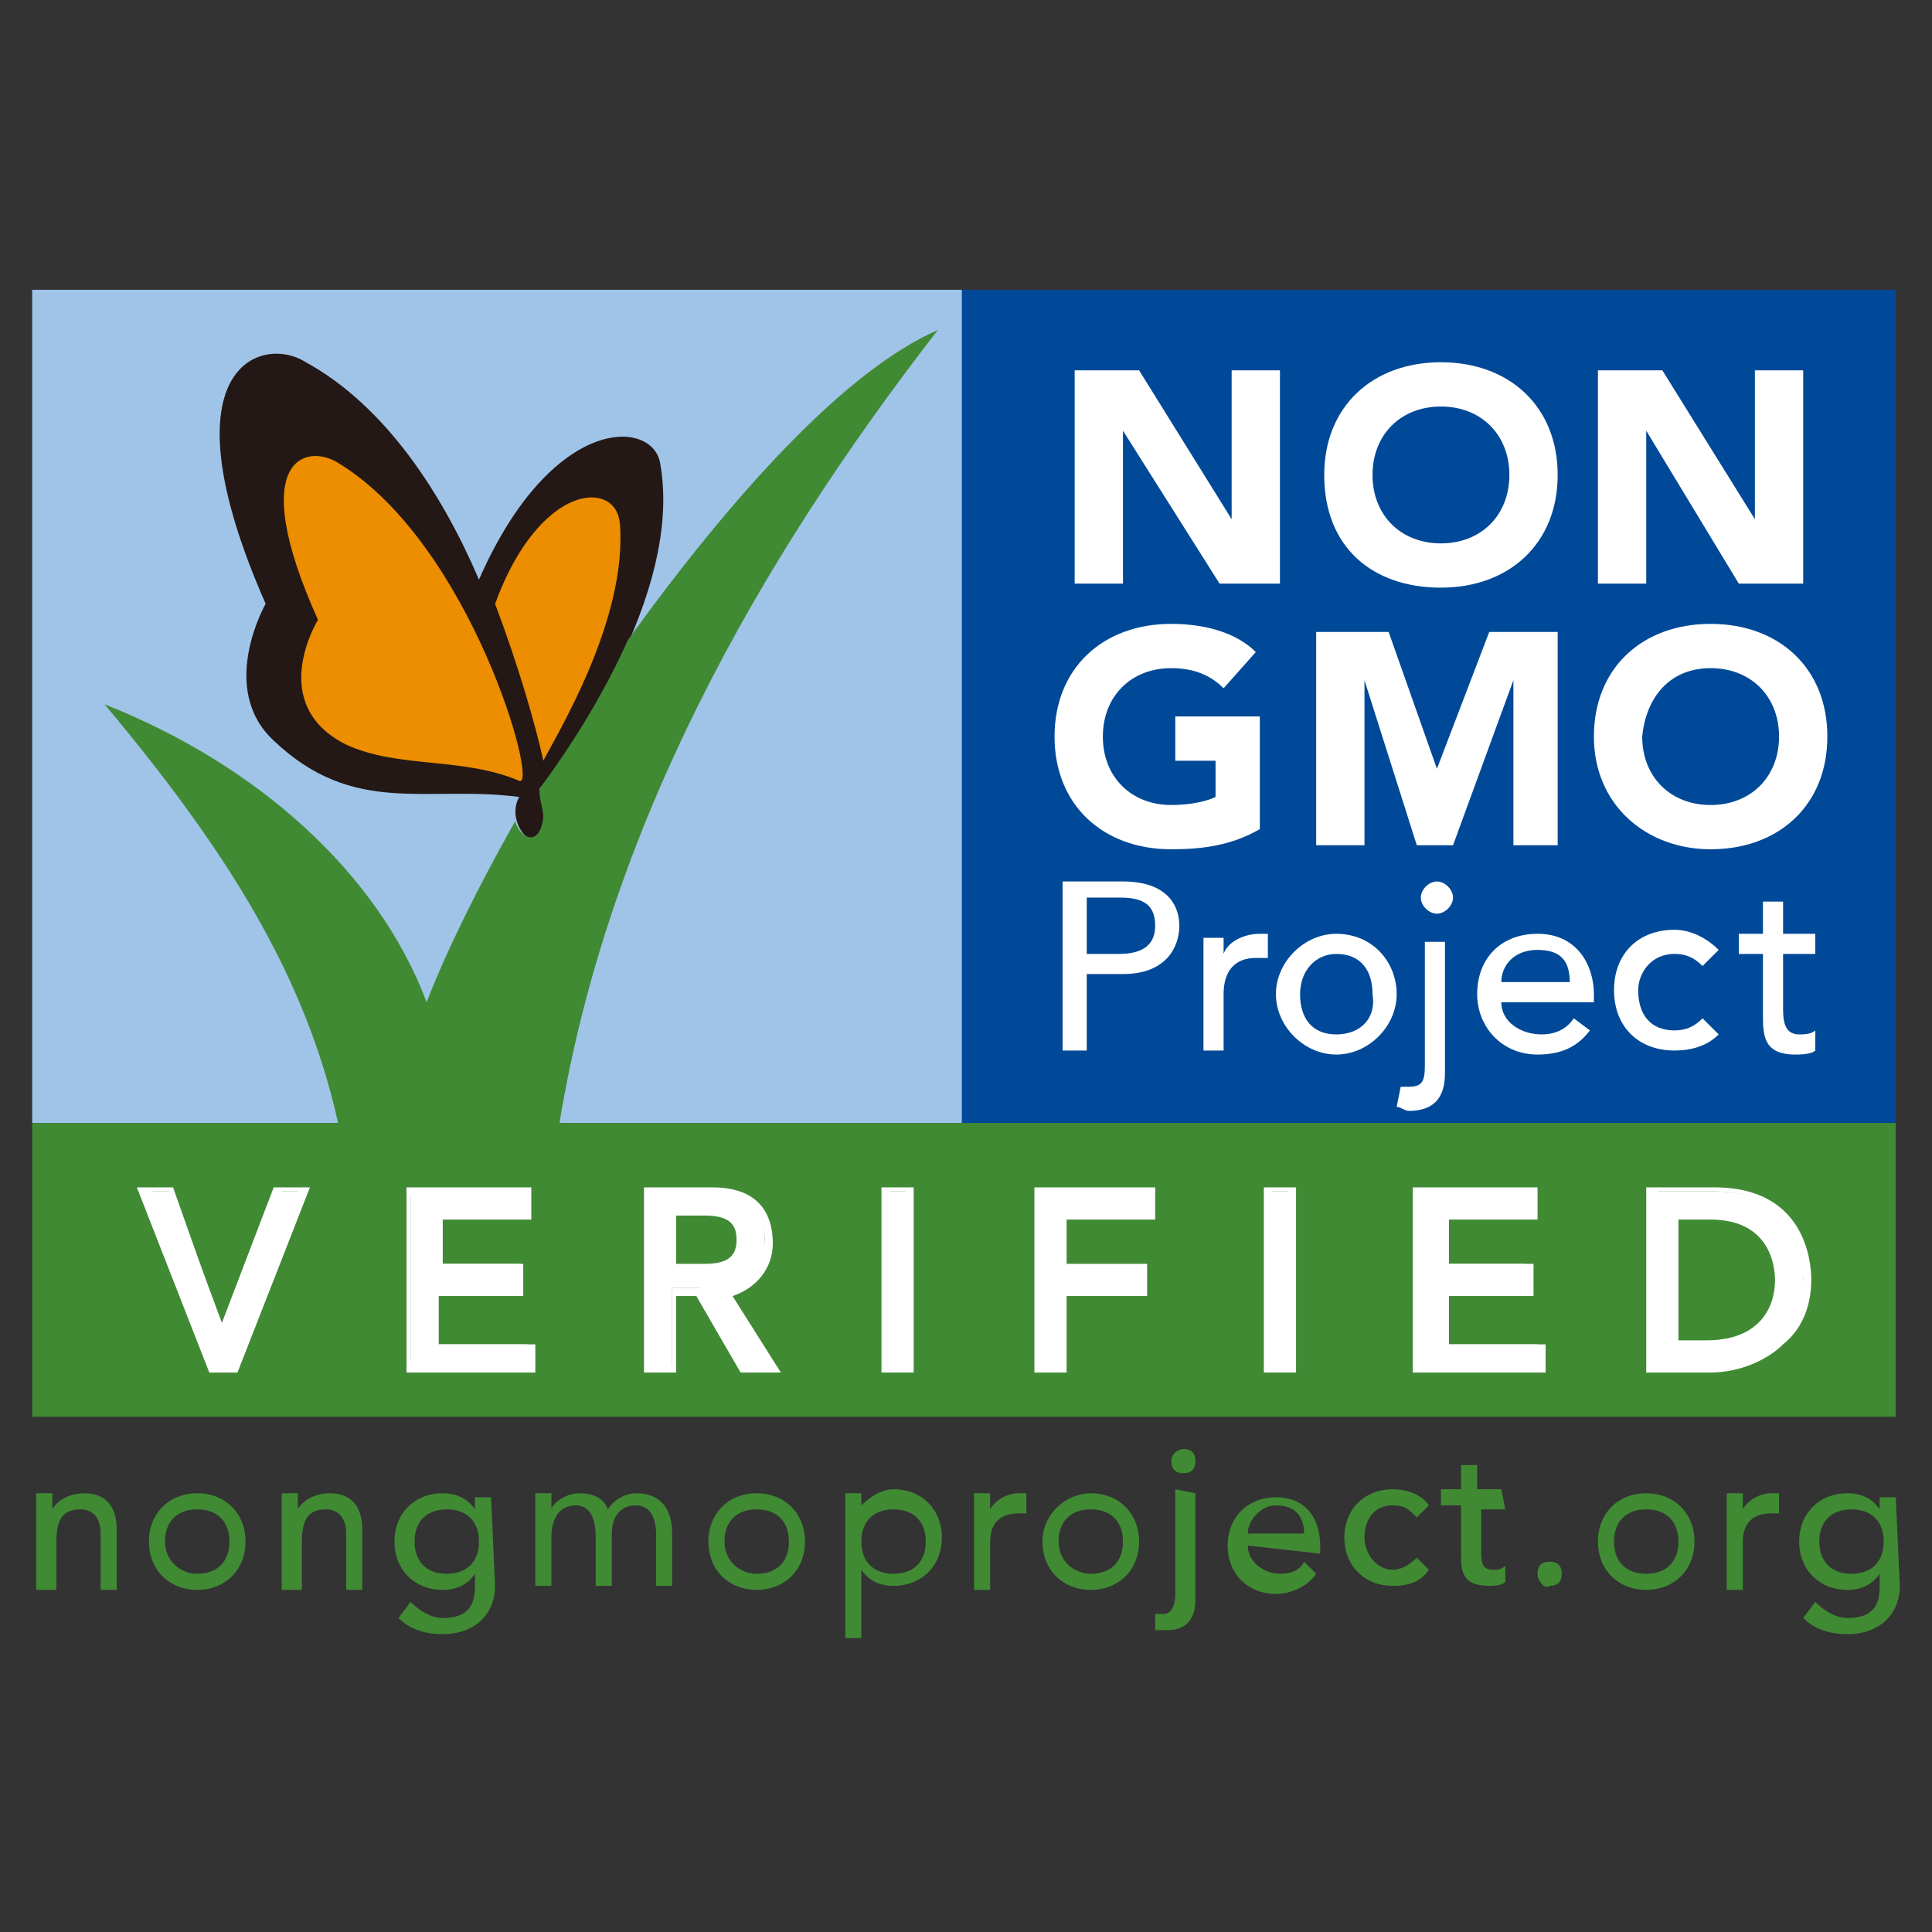
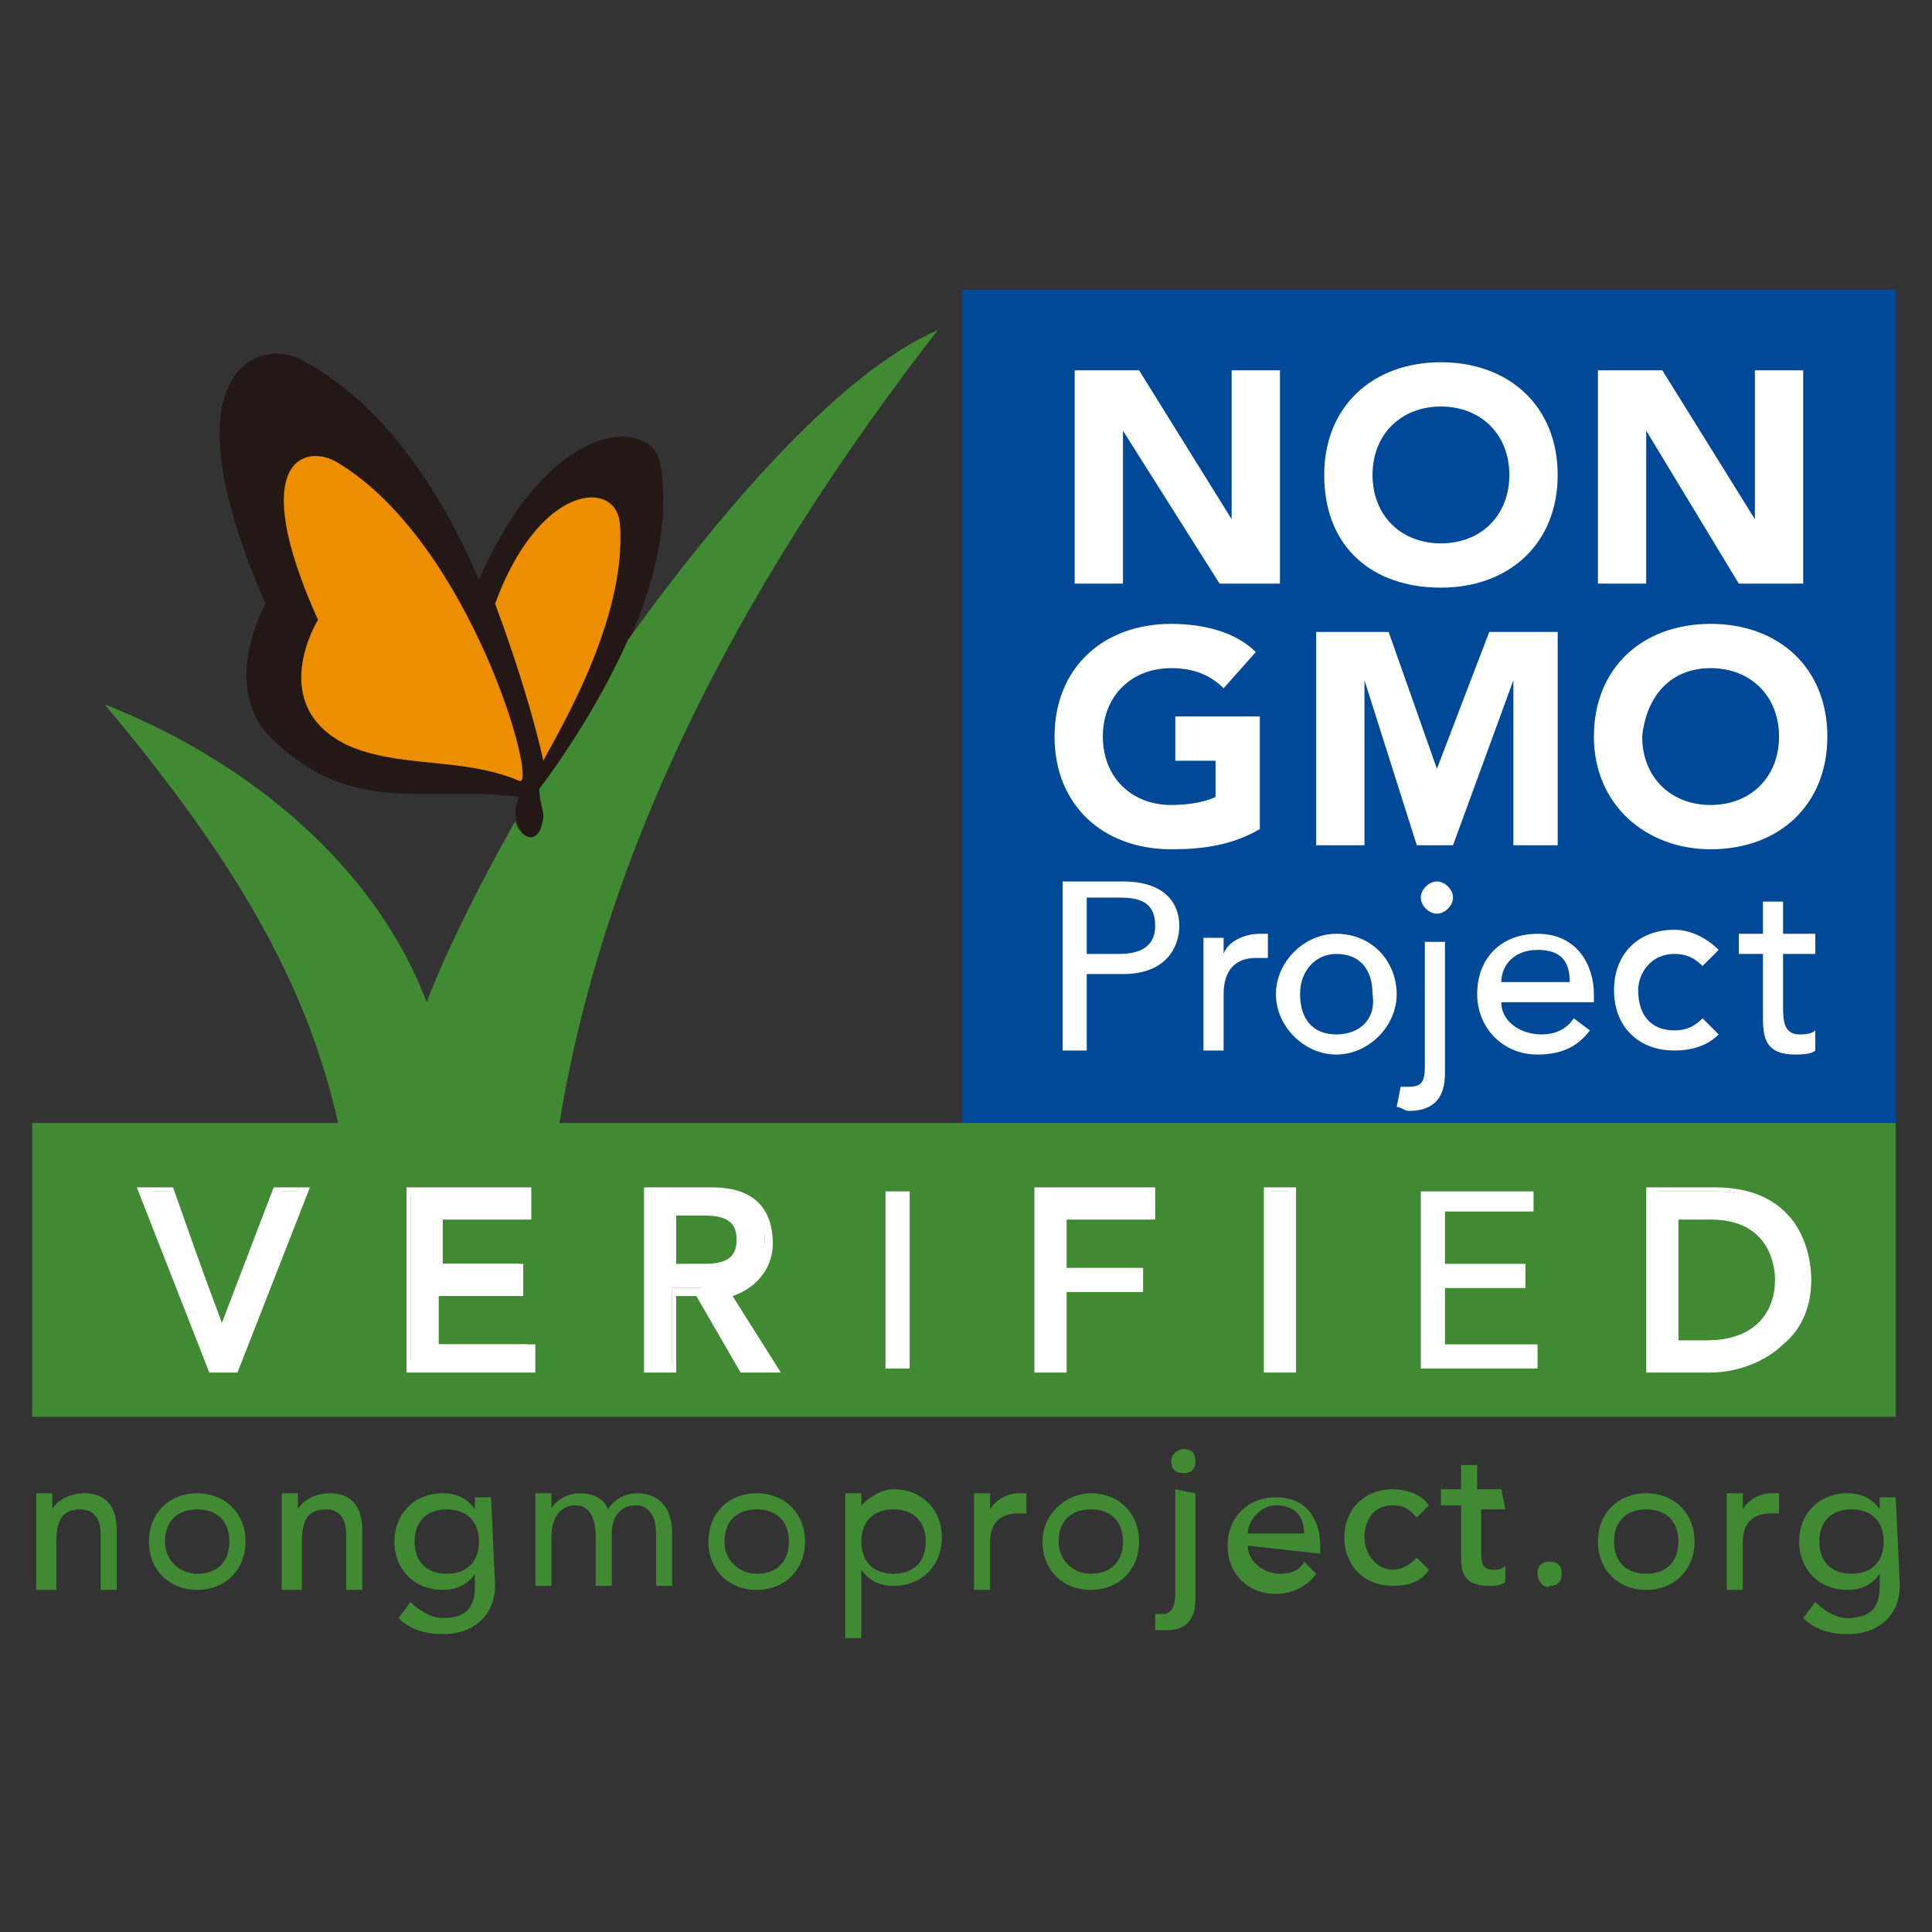
<svg xmlns="http://www.w3.org/2000/svg" xml:space="preserve" style="enable-background:new 0 0 48 48;" viewBox="0 0 48 48" y="0px" x="0px" id="Layer_1" version="1.1">
  <rect x="0" y="0" width="48" height="48" fill="#333333" stroke="none" />
  <style type="text/css">
	.st0{fill:#A0C4E8;}
	.st1{fill:#231815;}
	.st2{fill:#004998;}
	.st3{fill:#408A34;}
	.st4{fill:#ED8D00;}
	.st5{fill:#FFFFFF;}
</style>
  <g>
-     <rect height="20.7" width="23.1" class="st0" y="7.2" x="0.8" />
    <path d="M16.4,11.5c-0.2-1.1-2.7-1.2-4.5,2.9C11,12.3,9.6,10.1,7.6,9c-1.1-0.7-3.6,0.1-1,6c0,0-1.2,2.1,0.2,3.4   c2,1.9,3.8,1.1,6.1,1.4c-0.4,0.7,0.6,1.7,0.6,0.5c0-0.2,0-0.4-0.1-0.7C14,18.9,17,14.8,16.4,11.5" class="st1" />
    <rect height="20.7" width="23.2" class="st2" y="7.2" x="23.9" />
    <path d="M13.9,27.9c1.2-7.3,4.9-13.9,9.4-19.7c-2.3,1-5.1,4.1-7.7,7.7c-0.8,1.8-1.9,3.3-2.2,3.7c0,0.3,0.1,0.5,0.1,0.7   c-0.1,0.8-0.6,0.5-0.7,0.1c-0.9,1.6-1.7,3.2-2.2,4.5c-1.2-3.2-4.2-5.9-8-7.4c3.1,3.7,5,6.8,5.8,10.4H0.8v7.3h46.3v-7.3" class="st3" />
    <path d="M15.4,13c-0.1-1.1-2-1-3.1,2c0,0,0,0,0,0c0.6,1.6,1,3,1.2,3.9C13.8,18.3,15.6,15.4,15.4,13" class="st4" />
    <path d="M12.9,19.4c0.5,0.2-1.2-5.9-4.5-7.9c-0.8-0.5-2.3-0.1-0.5,3.9c0,0-1.3,2.1,0.7,3.1   C9.9,19.1,11.5,18.8,12.9,19.4" class="st4" />
    <polyline points="5.6,33.1 5.6,33.1 4.3,29.6 3.6,29.6 5.3,34 5.8,34 7.6,29.6 6.9,29.6" class="st5" />
    <path d="M5.9,34.1H5.2l-1.8-4.6h0.9l1.2,3.4l1.3-3.4h0.9L5.9,34.1z M5.4,33.8h0.4l1.6-4.2H7l-1.3,3.6H5.5l-1.3-3.6H3.8   L5.4,33.8z" class="st5" />
    <polyline points="10.8,32 12.9,32 12.9,31.4 10.8,31.4 10.8,30.1 13,30.1 13,29.6 10.2,29.6 10.2,34 13.1,34    13.1,33.4 10.8,33.4" class="st5" />
    <path d="M13.3,34.1h-3.2v-4.6h3.1v0.8h-2.2v1.1H13v0.8h-2.1v1.2h2.4V34.1z M10.3,33.8H13v-0.3h-2.4v-1.7h2.1v-0.3h-2.1   V30h2.2v-0.3h-2.6V33.8z" class="st5" />
    <path d="M19,30.8c0-0.6-0.3-1.2-1.4-1.2h-1.5V34h0.6V32h0.7l1.1,1.9h0.7l-1.3-2C18.6,31.9,19,31.3,19,30.8 M16.7,31.5   v-1.4h0.8c0.5,0,0.9,0.1,0.9,0.7c0,0.6-0.5,0.7-0.9,0.7H16.7z" class="st5" />
    <path d="M17.5,31.6h-0.9v-1.7h0.9c0.7,0,1.1,0.3,1.1,0.8C18.5,31.6,17.7,31.6,17.5,31.6z M16.8,31.4h0.7   c0.6,0,0.8-0.2,0.8-0.6c0-0.4-0.2-0.6-0.8-0.6h-0.7V31.4z" class="st5" />
    <path d="M19.4,34.1h-1l-1.1-1.9h-0.5v1.9H16v-4.6h1.7c1,0,1.5,0.5,1.5,1.4c0,0.6-0.4,1.1-1,1.3L19.4,34.1z M18.5,33.8   H19l-1.2-2l0.2,0c0.6-0.1,1-0.6,1-1c0-0.4-0.2-1.1-1.3-1.1h-1.4v4.2h0.4v-1.9h0.9L18.5,33.8z" class="st5" />
    <rect height="4.4" width="0.6" class="st5" y="29.6" x="22" />
-     <path d="M22.7,34.1h-0.8v-4.6h0.8V34.1z M22.1,33.8h0.4v-4.2h-0.4V33.8z" class="st5" />
    <polyline points="25.8,34 26.4,34 26.4,32.1 28.4,32.1 28.4,31.5 26.4,31.5 26.4,30.1 28.6,30.1 28.6,29.6 25.8,29.6" class="st5" />
-     <path d="M26.5,34.1h-0.8v-4.6h3v0.8h-2.2v1.1h2v0.8h-2V34.1z M25.9,33.8h0.4v-1.9h2v-0.3h-2V30h2.2v-0.3h-2.5V33.8z" class="st5" />
+     <path d="M26.5,34.1h-0.8v-4.6h3v0.8h-2.2v1.1h2h-2V34.1z M25.9,33.8h0.4v-1.9h2v-0.3h-2V30h2.2v-0.3h-2.5V33.8z" class="st5" />
    <rect height="4.4" width="0.6" class="st5" y="29.6" x="31.5" />
    <path d="M32.2,34.1h-0.8v-4.6h0.8V34.1z M31.6,33.8h0.4v-4.2h-0.4V33.8z" class="st5" />
    <polyline points="35.9,32 37.9,32 37.9,31.4 35.9,31.4 35.9,30.1 38.1,30.1 38.1,29.6 35.3,29.6 35.3,34 38.2,34    38.2,33.4 35.9,33.4" class="st5" />
-     <path d="M38.3,34.1h-3.2v-4.6h3.1v0.8H36v1.1h2.1v0.8H36v1.2h2.4V34.1z M35.4,33.8h2.7v-0.3h-2.4v-1.7h2.1v-0.3h-2.1   V30H38v-0.3h-2.6V33.8z" class="st5" />
    <path d="M42.6,29.6H41V34h1.4c1.6,0,2.4-1.1,2.4-2.2C44.9,30.9,44.4,29.6,42.6,29.6 M42.4,33.4h-0.8v-3.3h0.9   c1.4,0,1.7,1.1,1.7,1.6C44.3,32.8,43.4,33.4,42.4,33.4" class="st5" />
    <path d="M42.4,33.5h-0.9V30h1c1.8,0,1.8,1.6,1.8,1.8C44.4,33,43.4,33.5,42.4,33.5z M41.8,33.3h0.6   c1.3,0,1.7-0.8,1.7-1.5c0-0.3-0.1-1.5-1.6-1.5h-0.8V33.3z" class="st5" />
    <path d="M42.5,34.1h-1.6v-4.6h1.7c2.4,0,2.4,2.1,2.4,2.3c0,0.6-0.2,1.2-0.7,1.6C43.9,33.8,43.2,34.1,42.5,34.1z    M41.2,33.8h1.3c1.6,0,2.3-1.1,2.3-2.1c0-0.2-0.1-2.1-2.2-2.1h-1.4V33.8z" class="st5" />
    <path d="M0.9,37.1h0.4v0.4h0c0.1-0.2,0.4-0.4,0.8-0.4c0.5,0,0.8,0.3,0.8,0.9v1.5H2.5v-1.4c0-0.4-0.2-0.6-0.5-0.6   c-0.4,0-0.6,0.2-0.6,0.8v1.2H0.9" class="st3" />
    <path d="M4.9,37.1c0.7,0,1.2,0.5,1.2,1.2c0,0.7-0.5,1.2-1.2,1.2S3.7,39,3.7,38.3C3.7,37.6,4.2,37.1,4.9,37.1 M4.9,39.1   c0.5,0,0.8-0.3,0.8-0.8s-0.3-0.8-0.8-0.8c-0.5,0-0.8,0.3-0.8,0.8S4.5,39.1,4.9,39.1" class="st3" />
    <path d="M7,37.1h0.4v0.4h0c0.1-0.2,0.4-0.4,0.8-0.4C8.6,37.1,9,37.3,9,38v1.5H8.6v-1.4c0-0.4-0.2-0.6-0.5-0.6   c-0.4,0-0.6,0.2-0.6,0.8v1.2H7" class="st3" />
    <path d="M12.3,39.4c0,0.7-0.5,1.2-1.3,1.2c-0.4,0-0.8-0.1-1.1-0.4l0.3-0.4c0.2,0.2,0.5,0.4,0.8,0.4   c0.7,0,0.8-0.4,0.8-0.8v-0.3h0c-0.2,0.3-0.5,0.4-0.8,0.4c-0.7,0-1.2-0.5-1.2-1.2c0-0.7,0.5-1.2,1.2-1.2c0.3,0,0.6,0.1,0.8,0.4h0   v-0.3h0.4 M10.3,38.3c0,0.5,0.3,0.8,0.8,0.8c0.5,0,0.8-0.3,0.8-0.8c0-0.5-0.3-0.8-0.8-0.8C10.6,37.5,10.3,37.8,10.3,38.3" class="st3" />
    <path d="M13.3,37.1h0.4v0.4h0c0-0.1,0.3-0.4,0.7-0.4c0.3,0,0.6,0.1,0.7,0.4c0.2-0.3,0.5-0.4,0.7-0.4   c0.7,0,0.9,0.5,0.9,1v1.3h-0.4v-1.3c0-0.3-0.1-0.7-0.5-0.7c-0.4,0-0.6,0.3-0.6,0.7v1.3h-0.4v-1.2c0-0.4-0.1-0.8-0.5-0.8   c-0.3,0-0.6,0.2-0.6,0.8v1.2h-0.4" class="st3" />
    <path d="M18.8,37.1c0.7,0,1.2,0.5,1.2,1.2c0,0.7-0.5,1.2-1.2,1.2c-0.7,0-1.2-0.5-1.2-1.2   C17.6,37.6,18.1,37.1,18.8,37.1 M18.8,39.1c0.5,0,0.8-0.3,0.8-0.8s-0.3-0.8-0.8-0.8c-0.5,0-0.8,0.3-0.8,0.8S18.4,39.1,18.8,39.1" class="st3" />
    <path d="M21,37.1h0.4v0.3h0c0.2-0.2,0.5-0.4,0.8-0.4c0.7,0,1.2,0.5,1.2,1.2c0,0.7-0.5,1.2-1.2,1.2   c-0.3,0-0.6-0.1-0.8-0.4h0v1.7H21 M21.4,38.3c0,0.5,0.3,0.8,0.8,0.8c0.5,0,0.8-0.3,0.8-0.8s-0.3-0.8-0.8-0.8   C21.7,37.5,21.4,37.8,21.4,38.3" class="st3" />
    <path d="M24.2,37.1h0.4v0.4h0c0.1-0.2,0.4-0.4,0.7-0.4c0.1,0,0.1,0,0.2,0l0,0.5c-0.1,0-0.1,0-0.2,0   c-0.4,0-0.7,0.2-0.7,0.7v1.2h-0.4" class="st3" />
    <path d="M27.1,37.1c0.7,0,1.2,0.5,1.2,1.2c0,0.7-0.5,1.2-1.2,1.2c-0.7,0-1.2-0.5-1.2-1.2   C25.9,37.6,26.5,37.1,27.1,37.1 M27.1,39.1c0.5,0,0.8-0.3,0.8-0.8s-0.3-0.8-0.8-0.8c-0.5,0-0.8,0.3-0.8,0.8S26.7,39.1,27.1,39.1" class="st3" />
    <path d="M29.7,37.1v2.6c0,0.2,0,0.8-0.7,0.8c-0.1,0-0.2,0-0.3,0l0-0.4c0.1,0,0.1,0,0.2,0c0.2,0,0.3-0.2,0.3-0.5v-2.6    M29.4,36c0.2,0,0.3,0.1,0.3,0.3c0,0.2-0.1,0.3-0.3,0.3s-0.3-0.1-0.3-0.3C29.1,36.1,29.3,36,29.4,36" class="st3" />
    <path d="M31,38.4c0,0.4,0.4,0.7,0.8,0.7c0.3,0,0.5-0.1,0.6-0.3l0.3,0.3c-0.2,0.3-0.6,0.5-1,0.5c-0.7,0-1.2-0.5-1.2-1.2   c0-0.7,0.5-1.2,1.2-1.2c0.8,0,1.1,0.6,1.1,1.2v0.2 M32.4,38.1c0-0.4-0.2-0.7-0.7-0.7c-0.4,0-0.7,0.4-0.7,0.7H32.4z" class="st3" />
    <path d="M35.2,37.7c-0.2-0.2-0.3-0.3-0.6-0.3c-0.5,0-0.7,0.4-0.7,0.8c0,0.4,0.3,0.8,0.7,0.8c0.2,0,0.4-0.1,0.6-0.3   l0.3,0.3c-0.2,0.3-0.5,0.4-0.9,0.4c-0.7,0-1.2-0.5-1.2-1.2s0.5-1.2,1.2-1.2c0.3,0,0.7,0.1,0.9,0.4" class="st3" />
    <path d="M37.4,37.5h-0.6v1c0,0.3,0,0.5,0.3,0.5c0.1,0,0.2,0,0.3-0.1v0.4c-0.1,0.1-0.3,0.1-0.4,0.1   c-0.7,0-0.7-0.4-0.7-0.8v-1.2h-0.5v-0.4h0.5v-0.6h0.4v0.6h0.6" class="st3" />
    <path d="M38.2,39.1c0-0.2,0.1-0.3,0.3-0.3c0.2,0,0.3,0.1,0.3,0.3c0,0.2-0.1,0.3-0.3,0.3C38.4,39.5,38.2,39.3,38.2,39.1" class="st3" />
    <path d="M40.9,37.1c0.7,0,1.2,0.5,1.2,1.2c0,0.7-0.5,1.2-1.2,1.2c-0.7,0-1.2-0.5-1.2-1.2   C39.7,37.6,40.2,37.1,40.9,37.1 M40.9,39.1c0.5,0,0.8-0.3,0.8-0.8s-0.3-0.8-0.8-0.8s-0.8,0.3-0.8,0.8S40.4,39.1,40.9,39.1" class="st3" />
    <path d="M42.9,37.1h0.4v0.4h0c0.1-0.2,0.4-0.4,0.7-0.4c0.1,0,0.1,0,0.2,0l0,0.5c-0.1,0-0.1,0-0.2,0   c-0.4,0-0.7,0.2-0.7,0.7v1.2h-0.4" class="st3" />
    <path d="M47.2,39.4c0,0.7-0.5,1.2-1.3,1.2c-0.4,0-0.8-0.1-1.1-0.4l0.3-0.4c0.2,0.2,0.5,0.4,0.8,0.4   c0.7,0,0.8-0.4,0.8-0.8v-0.3h0c-0.2,0.3-0.5,0.4-0.8,0.4c-0.7,0-1.2-0.5-1.2-1.2c0-0.7,0.5-1.2,1.2-1.2c0.3,0,0.6,0.1,0.8,0.4h0   v-0.3h0.4 M45.2,38.3c0,0.5,0.3,0.8,0.8,0.8c0.5,0,0.8-0.3,0.8-0.8c0-0.5-0.3-0.8-0.8-0.8C45.5,37.5,45.2,37.8,45.2,38.3" class="st3" />
    <polyline points="27.9,10.7 27.9,10.7 30.3,14.5 31.8,14.5 31.8,9.2 30.6,9.2 30.6,12.9 30.6,12.9 28.3,9.2 26.7,9.2    26.7,14.5 27.9,14.5" class="st5" />
    <path d="M35.8,14.6c1.7,0,2.9-1.1,2.9-2.8c0-1.7-1.2-2.8-2.9-2.8c-1.7,0-2.9,1.1-2.9,2.8   C32.9,13.6,34.1,14.6,35.8,14.6 M35.8,10.1c1,0,1.7,0.7,1.7,1.7c0,1-0.7,1.7-1.7,1.7c-1,0-1.7-0.7-1.7-1.7   C34.1,10.8,34.8,10.1,35.8,10.1" class="st5" />
    <polyline points="40.9,10.7 40.9,10.7 43.2,14.5 44.8,14.5 44.8,9.2 43.6,9.2 43.6,12.9 43.6,12.9 41.3,9.2 39.7,9.2    39.7,14.5 40.9,14.5" class="st5" />
    <path d="M27.9,21.9h-1.5v4.2H27v-1.9h0.9c1.1,0,1.4-0.7,1.4-1.2C29.3,22.5,29,21.9,27.9,21.9 M27.8,23.7H27v-1.4h0.8   c0.5,0,0.9,0.1,0.9,0.7S28.2,23.7,27.8,23.7" class="st5" />
    <path d="M30.4,23.7L30.4,23.7l0-0.4h-0.5v2.8h0.5v-1.4c0-0.6,0.3-0.9,0.8-0.9c0.1,0,0.2,0,0.3,0l0-0.6   c-0.1,0-0.2,0-0.2,0C30.9,23.2,30.5,23.4,30.4,23.7" class="st5" />
    <path d="M33.2,23.2c-0.8,0-1.5,0.7-1.5,1.5c0,0.8,0.7,1.5,1.5,1.5c0.8,0,1.5-0.7,1.5-1.5   C34.7,23.9,34.1,23.2,33.2,23.2 M33.2,25.7c-0.6,0-0.9-0.4-0.9-1s0.4-1,0.9-1c0.6,0,0.9,0.4,0.9,1C34.2,25.3,33.8,25.7,33.2,25.7" class="st5" />
    <path d="M35.7,21.9c-0.2,0-0.4,0.2-0.4,0.4s0.2,0.4,0.4,0.4c0.2,0,0.4-0.2,0.4-0.4S35.9,21.9,35.7,21.9" class="st5" />
    <path d="M35.4,26.5c0,0.4-0.1,0.5-0.4,0.5c-0.1,0-0.2,0-0.2,0l-0.1,0.5c0.1,0,0.2,0.1,0.3,0.1c0.9,0,0.9-0.7,0.9-1   v-3.2h-0.5" class="st5" />
    <path d="M38.2,23.2c-0.9,0-1.5,0.6-1.5,1.5c0,0.8,0.6,1.5,1.5,1.5c0.6,0,1-0.2,1.3-0.6l-0.4-0.3   c-0.2,0.3-0.5,0.4-0.8,0.4c-0.5,0-1-0.3-1-0.8h2.3v-0.2C39.6,24,39.2,23.2,38.2,23.2 M37.3,24.4c0-0.4,0.3-0.8,0.9-0.8   c0.6,0,0.8,0.3,0.8,0.8H37.3z" class="st5" />
    <path d="M41.6,23.7c0.3,0,0.5,0.1,0.7,0.3l0.4-0.4c-0.3-0.3-0.7-0.5-1.1-0.5c-0.9,0-1.5,0.6-1.5,1.5   c0,0.9,0.6,1.5,1.5,1.5c0.4,0,0.8-0.1,1.1-0.4l-0.4-0.4c-0.2,0.2-0.4,0.3-0.7,0.3c-0.6,0-0.9-0.4-0.9-1   C40.7,24.2,41,23.7,41.6,23.7" class="st5" />
    <path d="M44.3,25v-1.3h0.8v-0.5h-0.8v-0.8h-0.5v0.8h-0.6v0.5h0.6v1.5c0,0.5,0,1,0.8,1c0.1,0,0.4,0,0.5-0.1v-0.5   c-0.1,0.1-0.3,0.1-0.4,0.1C44.3,25.7,44.3,25.3,44.3,25" class="st5" />
    <path d="M29.1,21.1c0.8,0,1.5-0.1,2.2-0.5v-2.8h-2.1v1.1h1v0.9C30,19.9,29.6,20,29.1,20c-1,0-1.7-0.7-1.7-1.7   c0-1,0.7-1.7,1.7-1.7c0.6,0,1,0.2,1.3,0.5l0.8-0.9c-0.5-0.5-1.3-0.7-2.1-0.7c-1.7,0-2.9,1.1-2.9,2.8C26.2,20,27.4,21.1,29.1,21.1" class="st5" />
    <polyline points="37.6,16.9 37.6,21 38.7,21 38.7,15.7 37,15.7 35.7,19.1 35.7,19.1 34.5,15.7 32.7,15.7 32.7,21    33.9,21 33.9,16.9 33.9,16.9 35.2,21 36.1,21 37.6,16.9" class="st5" />
    <path d="M42.5,21.1c1.7,0,2.9-1.1,2.9-2.8s-1.2-2.8-2.9-2.8c-1.7,0-2.9,1.1-2.9,2.8C39.6,20,40.9,21.1,42.5,21.1    M42.5,16.6c1,0,1.7,0.7,1.7,1.7c0,1-0.7,1.7-1.7,1.7c-1,0-1.7-0.7-1.7-1.7C40.9,17.3,41.5,16.6,42.5,16.6" class="st5" />
  </g>
</svg>